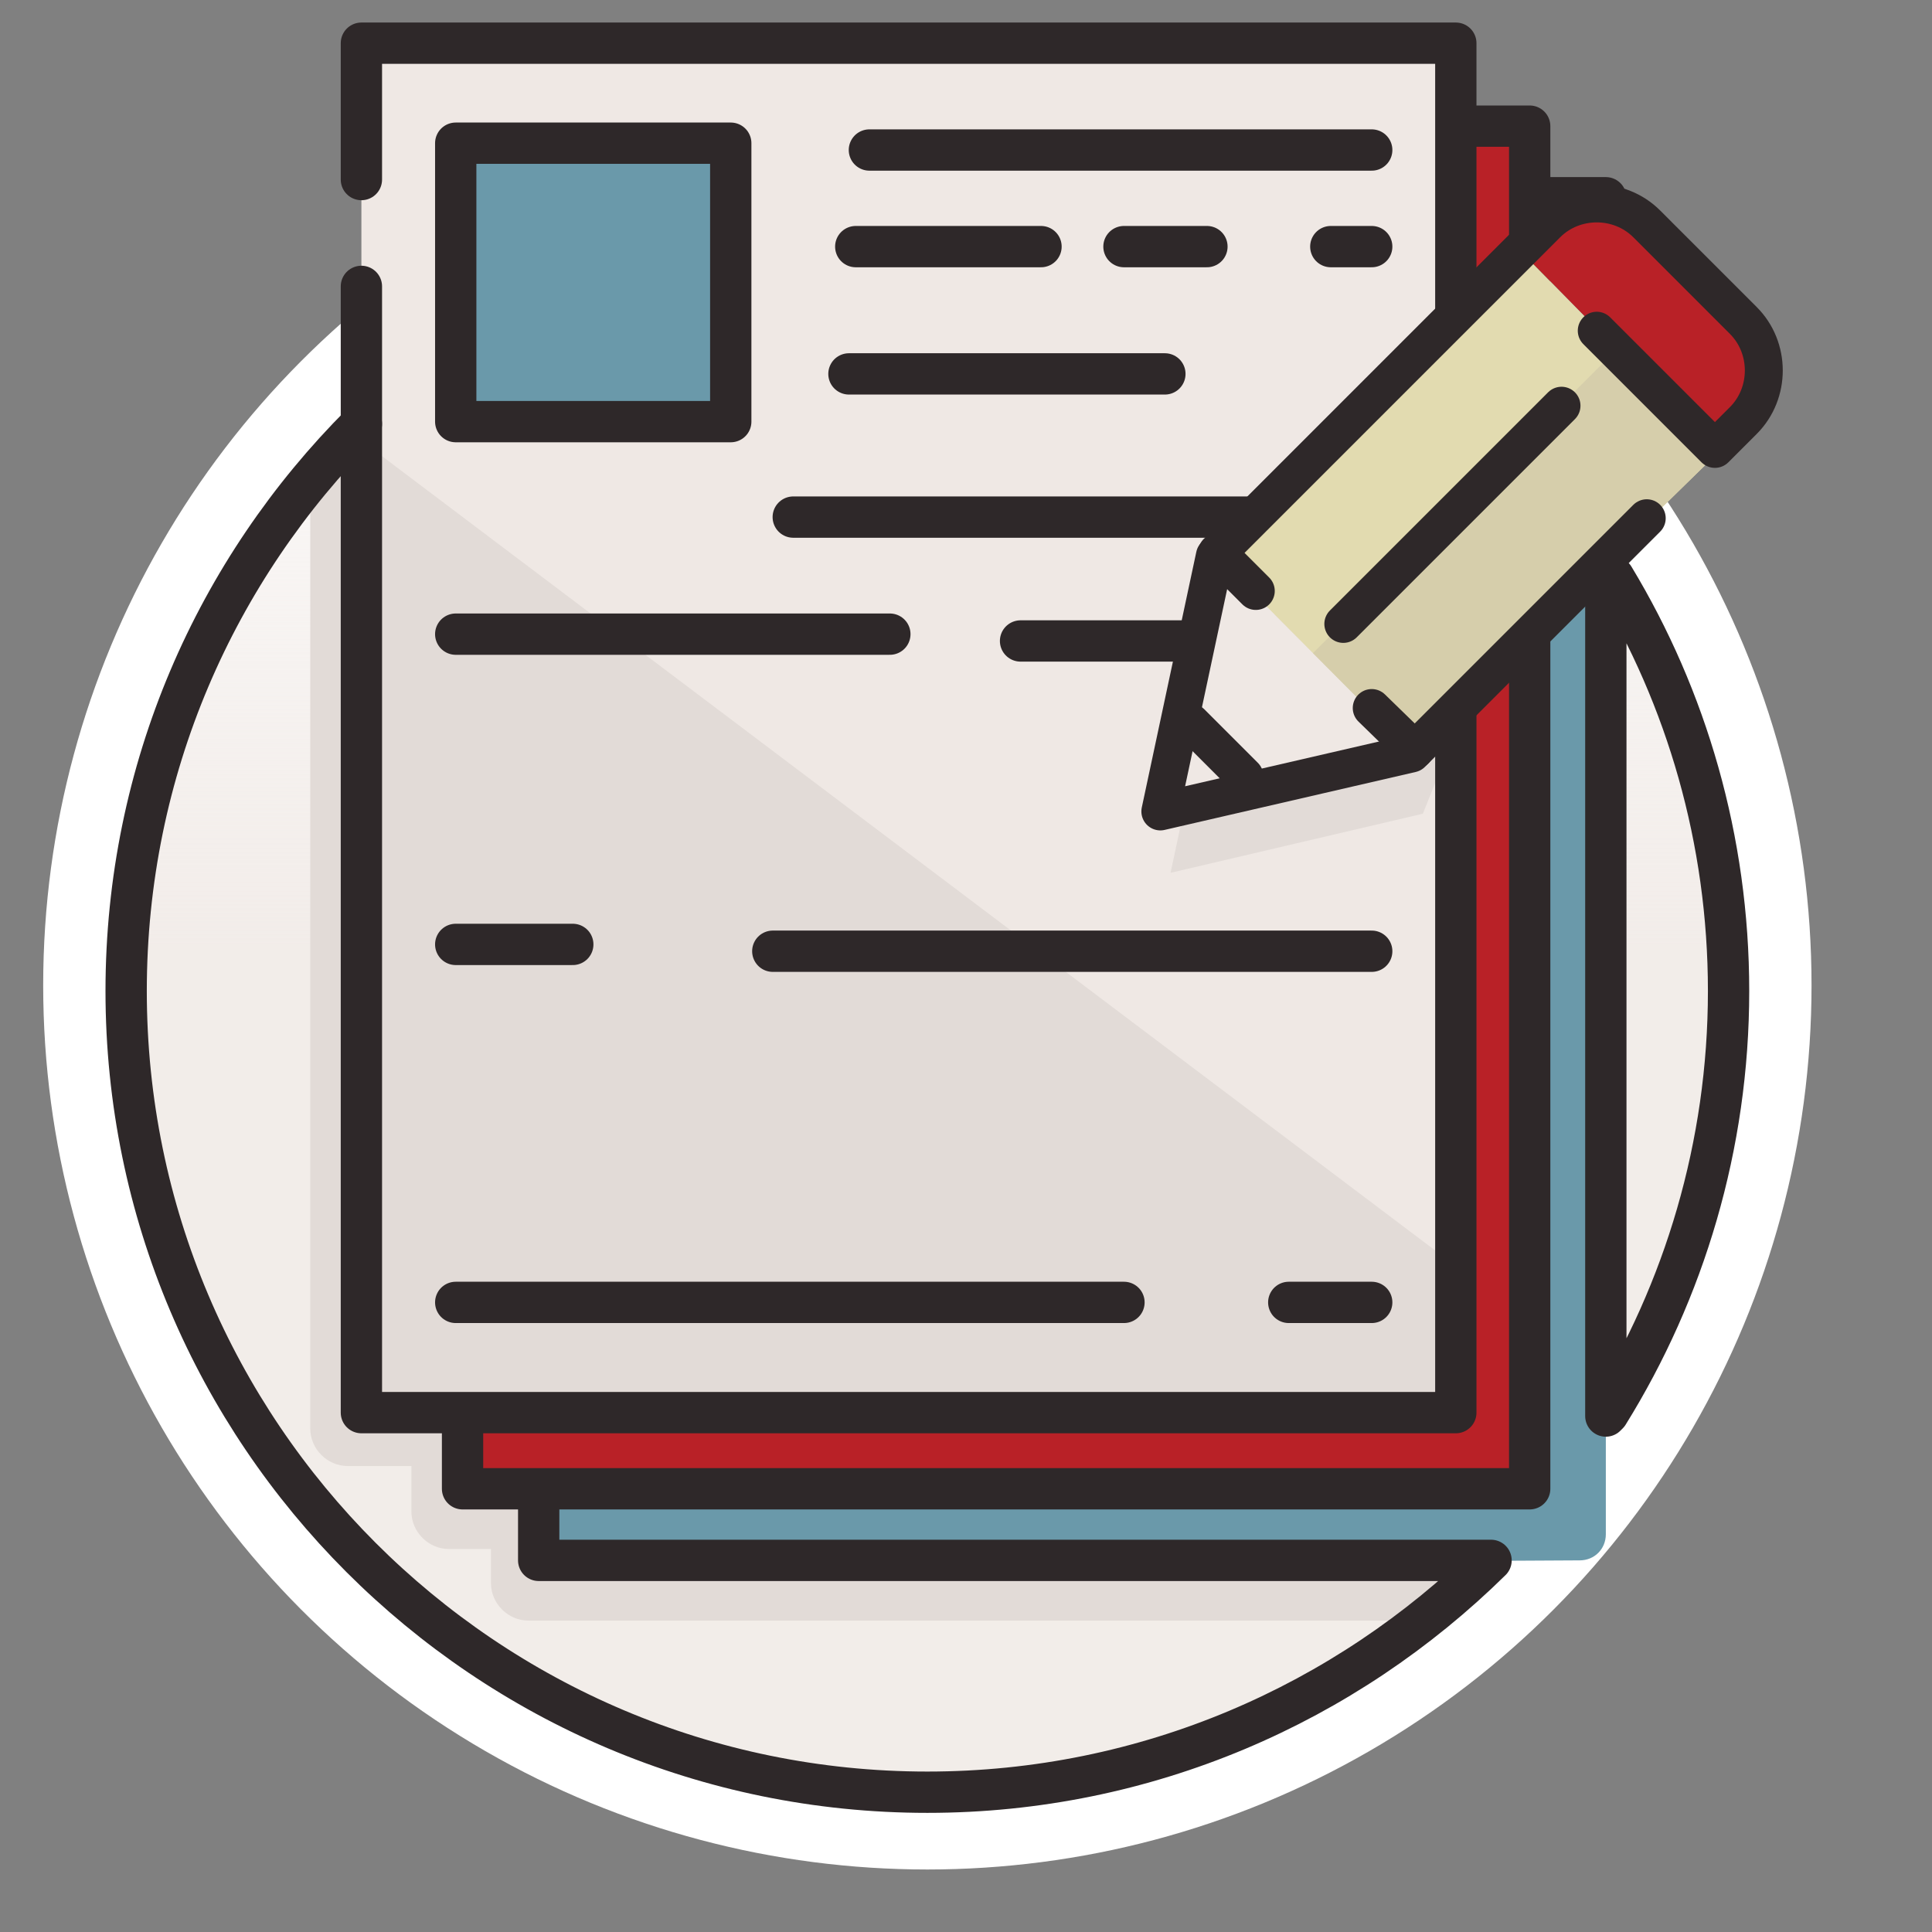
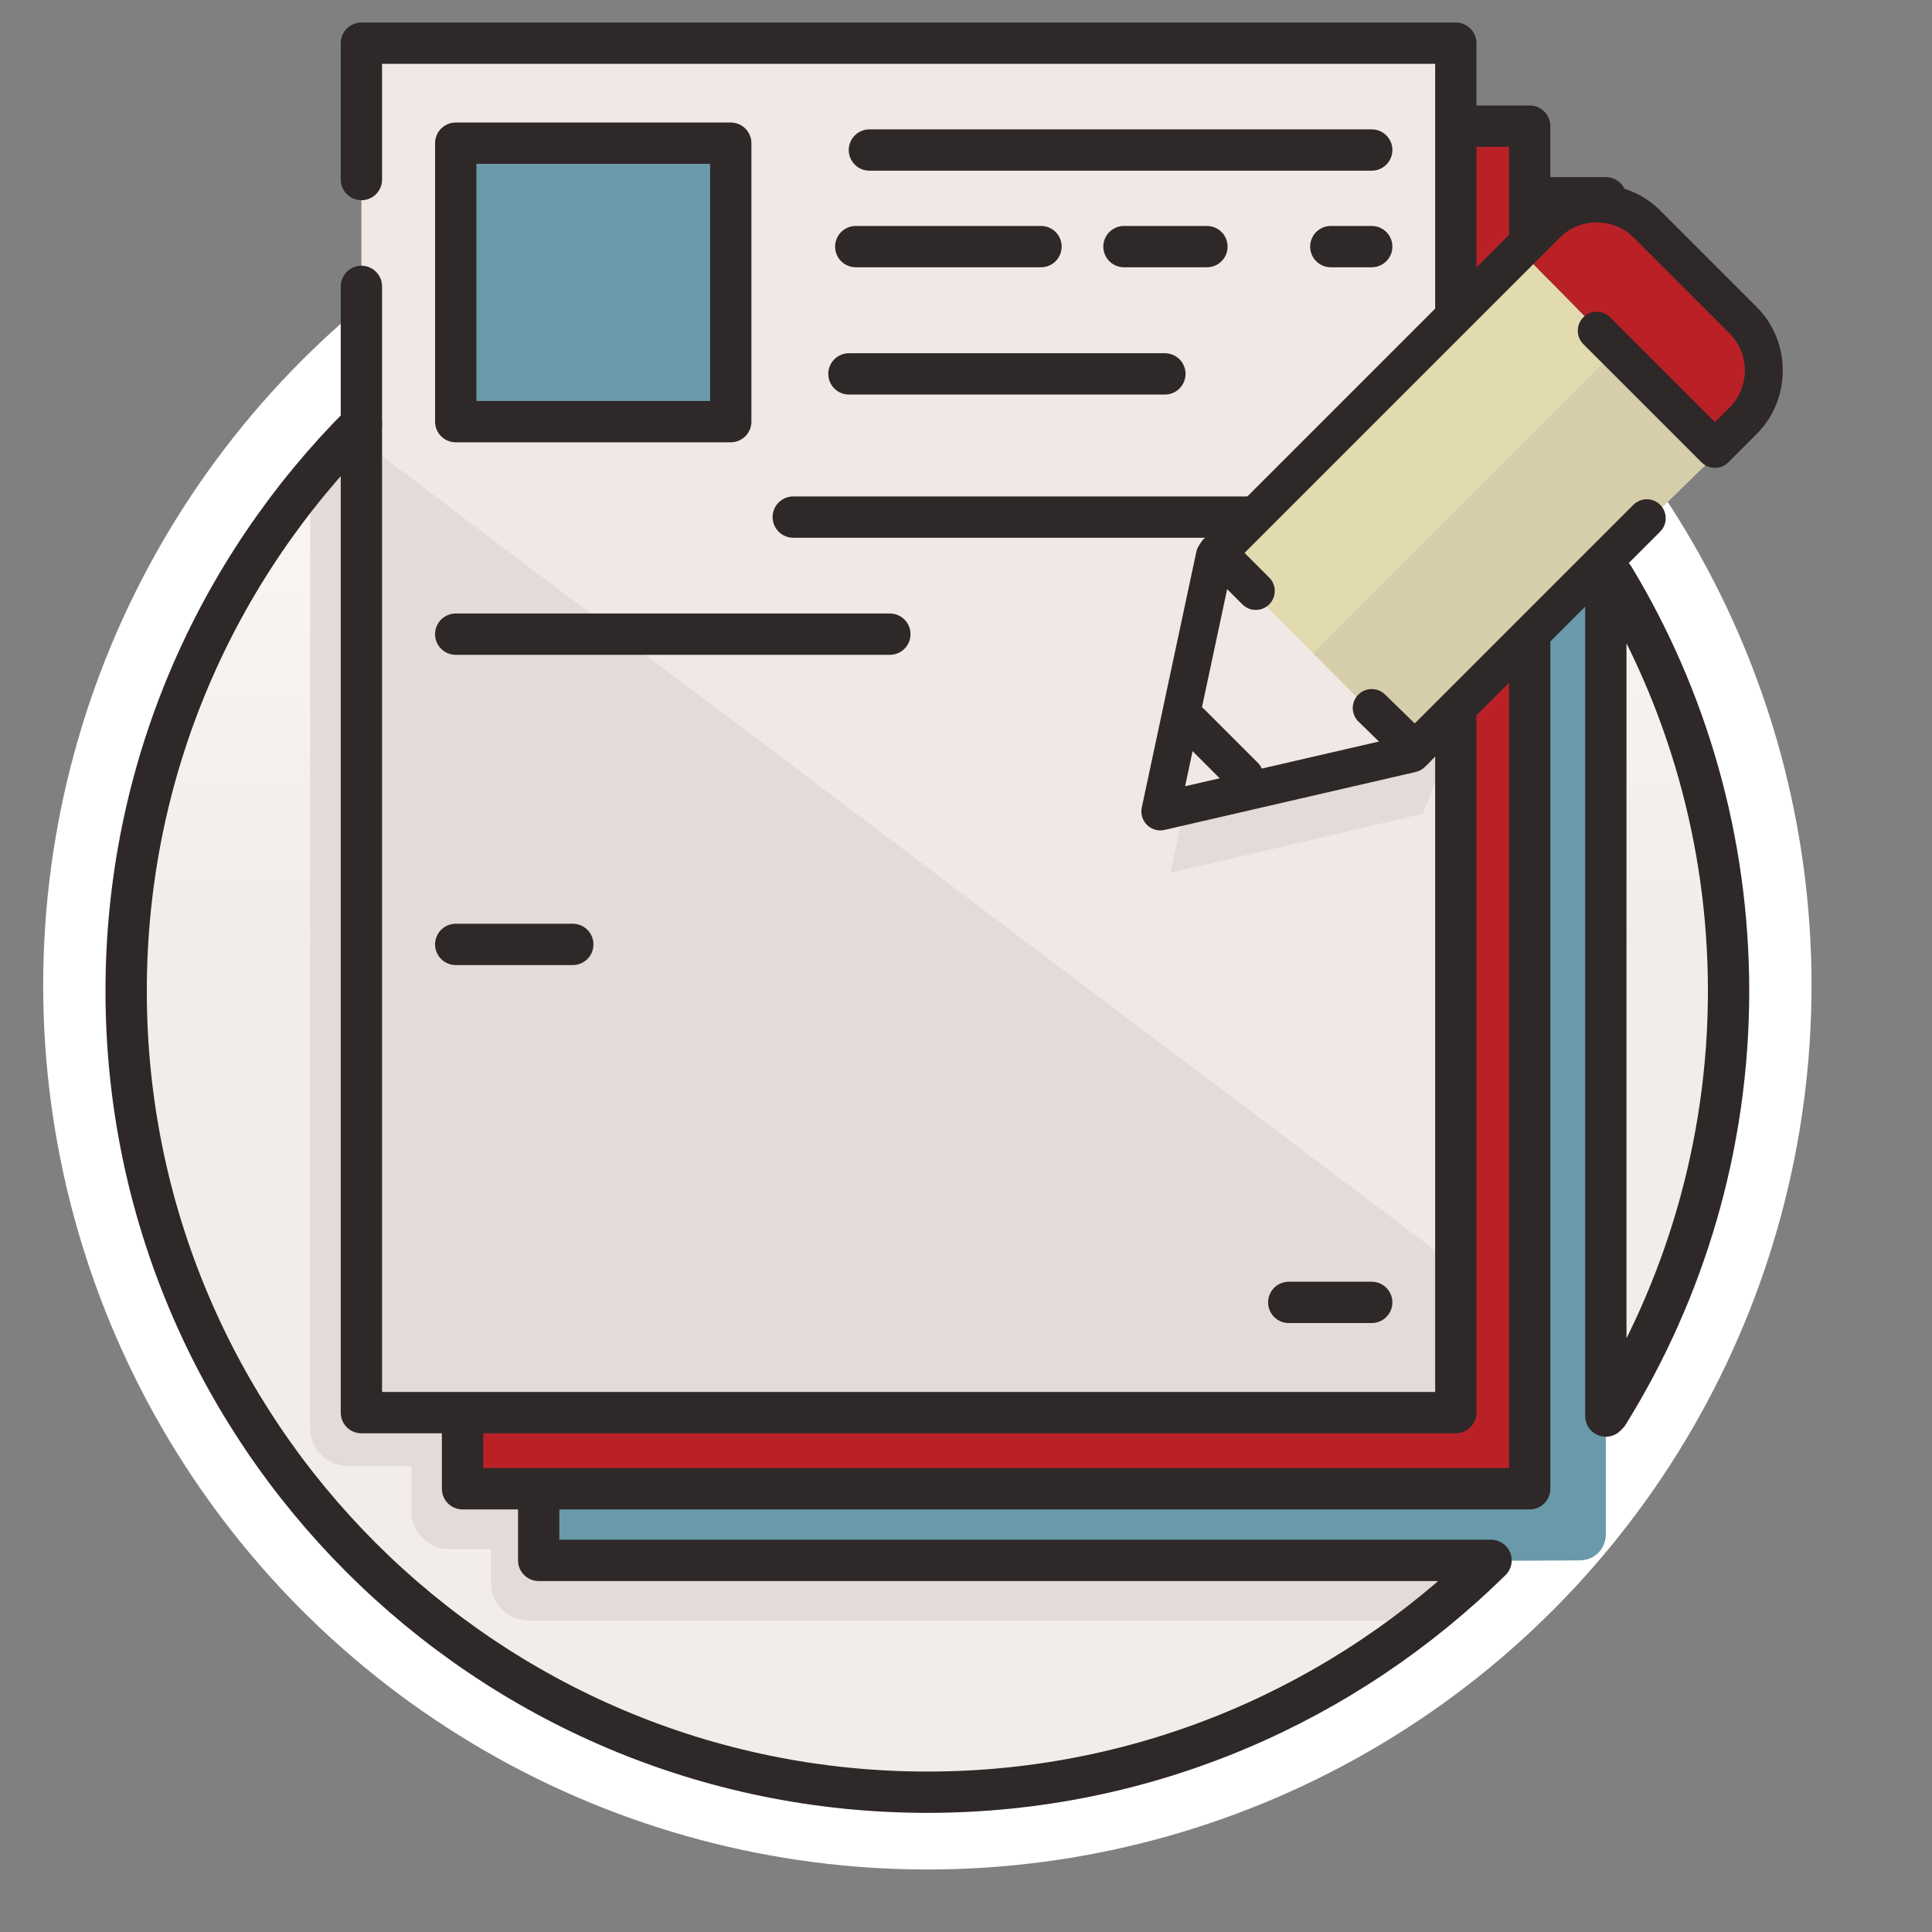
<svg xmlns="http://www.w3.org/2000/svg" version="1.1" id="Layer_1" x="0px" y="0px" viewBox="0 0 170 170" style="enable-background:new 0 0 170 170;" xml:space="preserve">
  <rect x="0" y="0" width="170" height="170" fill="#808080" stroke="none" />
  <style type="text/css">
	.st0{fill:#FFFFFF;}
	.st1{fill:url(#SVGID_1_);}
	.st2{fill:#E2DBD7;}
	.st3{fill:#6A99AA;}
	.st4{fill:none;stroke:#2E2829;stroke-width:5;stroke-linecap:round;stroke-linejoin:round;stroke-miterlimit:10;}
	.st5{fill:#B92127;}
	.st6{fill:#EFE8E4;}
	.st7{fill:none;stroke:#2E2829;stroke-width:3.635;stroke-linecap:round;stroke-linejoin:round;stroke-miterlimit:10;}
	.st8{fill:#E2DBB0;}
	.st9{fill:#D6CEAB;}
	.st10{fill:none;stroke:#2E2829;stroke-width:3.337;stroke-linecap:round;stroke-linejoin:round;stroke-miterlimit:10;}
</style>
  <g>
    <circle class="st0" cx="81.6" cy="86.7" r="77.8" />
    <linearGradient id="SVGID_1_" gradientUnits="userSpaceOnUse" x1="82.033" y1="158.087" x2="82.033" y2="15.086">
      <stop offset="0.524" style="stop-color:#EFE8E4;stop-opacity:0.8" />
      <stop offset="1" style="stop-color:#EFE8E4;stop-opacity:0.1" />
    </linearGradient>
    <circle class="st1" cx="82" cy="86.6" r="71.5" />
    <path class="st2" d="M124.2,142.6H46.5c-1.8,0-3.3-1.5-3.3-3.3v-3h-3.7c-1.8,0-3.3-1.5-3.3-3.3v-4h-5.6c-1.8,0-3.3-1.5-3.3-3.3   V42.5l5-4l96,98.5v3.5L124.2,142.6z" />
    <path class="st3" d="M47.3,24.3l94-0.5V135c0,1.3-1,2.3-2.3,2.3l-91.7,0.5V24.3z" />
    <path class="st4" d="M176.5,110.1" />
    <polyline class="st5" points="128.6,11.1 134.6,11.1 134.6,131 40.7,131 40.7,124.9  " />
    <polyline class="st6" points="31.8,15.8 31.8,3.8 128.1,3.8 128.1,124.3 31.8,124.3 31.8,11.1  " />
    <polygon class="st2" points="128.5,124.1 32.5,124.1 32.5,39.3 128.5,111.7  " />
    <polygon class="st2" points="107.8,54.3 103,76.8 125.2,71.6 127.8,65.1 135.7,52.6  " />
    <polyline class="st7" points="31.8,15.8 31.8,3.8 128.1,3.8 128.1,124.3 31.8,124.3 31.8,25.2  " />
    <rect x="40.1" y="12.6" class="st3" width="24.2" height="24.5" />
    <rect x="40.1" y="12.6" class="st7" width="24.2" height="24.5" />
    <line class="st7" x1="76.5" y1="13.2" x2="120.7" y2="13.2" />
    <line class="st7" x1="75.3" y1="21.7" x2="91.6" y2="21.7" />
    <line class="st7" x1="98.9" y1="21.7" x2="106.2" y2="21.7" />
    <line class="st7" x1="117.1" y1="21.7" x2="120.7" y2="21.7" />
    <line class="st7" x1="74.7" y1="32.9" x2="102.5" y2="32.9" />
    <line class="st7" x1="120.7" y1="45.5" x2="69.8" y2="45.5" />
    <line class="st7" x1="40.1" y1="55.8" x2="78.3" y2="55.8" />
-     <line class="st7" x1="89.8" y1="56.4" x2="105.6" y2="56.4" />
-     <line class="st7" x1="120.7" y1="83.7" x2="68" y2="83.7" />
    <line class="st7" x1="50.4" y1="83.1" x2="40.1" y2="83.1" />
-     <line class="st7" x1="40.1" y1="114.6" x2="98.9" y2="114.6" />
    <line class="st7" x1="113.4" y1="114.6" x2="120.7" y2="114.6" />
    <polyline class="st7" points="128.6,11.1 134.6,11.1 134.6,131 40.7,131 40.7,124.9  " />
    <path class="st7" d="M31.8,37.3C19,50.1,11.1,67.7,11.1,87.2c0,38.9,31.6,70.5,70.5,70.5c19.3,0,36.8-7.8,49.6-20.4l-6.1,0H47.4   v-6.1" />
    <path class="st7" d="M135.2,17.4h6.1v107.2l0.2-0.2c6.7-10.8,10.6-23.6,10.6-37.2c0-13.3-3.7-25.8-10.1-36.4" />
    <g>
      <polygon class="st5" points="133.6,21.9 140.3,17.6 144.9,19.7 154.5,30 155.2,34.3 151.8,38.5 150.9,39.5   " />
      <polyline class="st8" points="124.2,66.2 151.2,39.8 133.6,21.9 106.9,48.8   " />
      <polyline class="st9" points="124.2,66.2 151.2,39.8 142.4,30.6 115.5,57.5   " />
      <g>
        <polyline class="st6" points="106.9,48.8 102.1,71.3 124.2,66.2    " />
        <line class="st10" x1="109.5" y1="68.3" x2="104.8" y2="63.6" />
        <line class="st10" x1="124.5" y1="66" x2="120.7" y2="62.3" />
        <line class="st10" x1="110.5" y1="52" x2="107.1" y2="48.6" />
        <path class="st10" d="M140.5,29.1l10.4,10.4l2.5-2.5c2.4-2.4,2.4-6.4,0-8.8l-8.5-8.5c-2.4-2.4-6.4-2.4-8.8,0l-29.2,29.2     l-4.8,22.5l22.1-5.1l20.7-20.7" />
-         <line class="st10" x1="137.4" y1="35.7" x2="118.2" y2="54.9" />
      </g>
    </g>
  </g>
</svg>